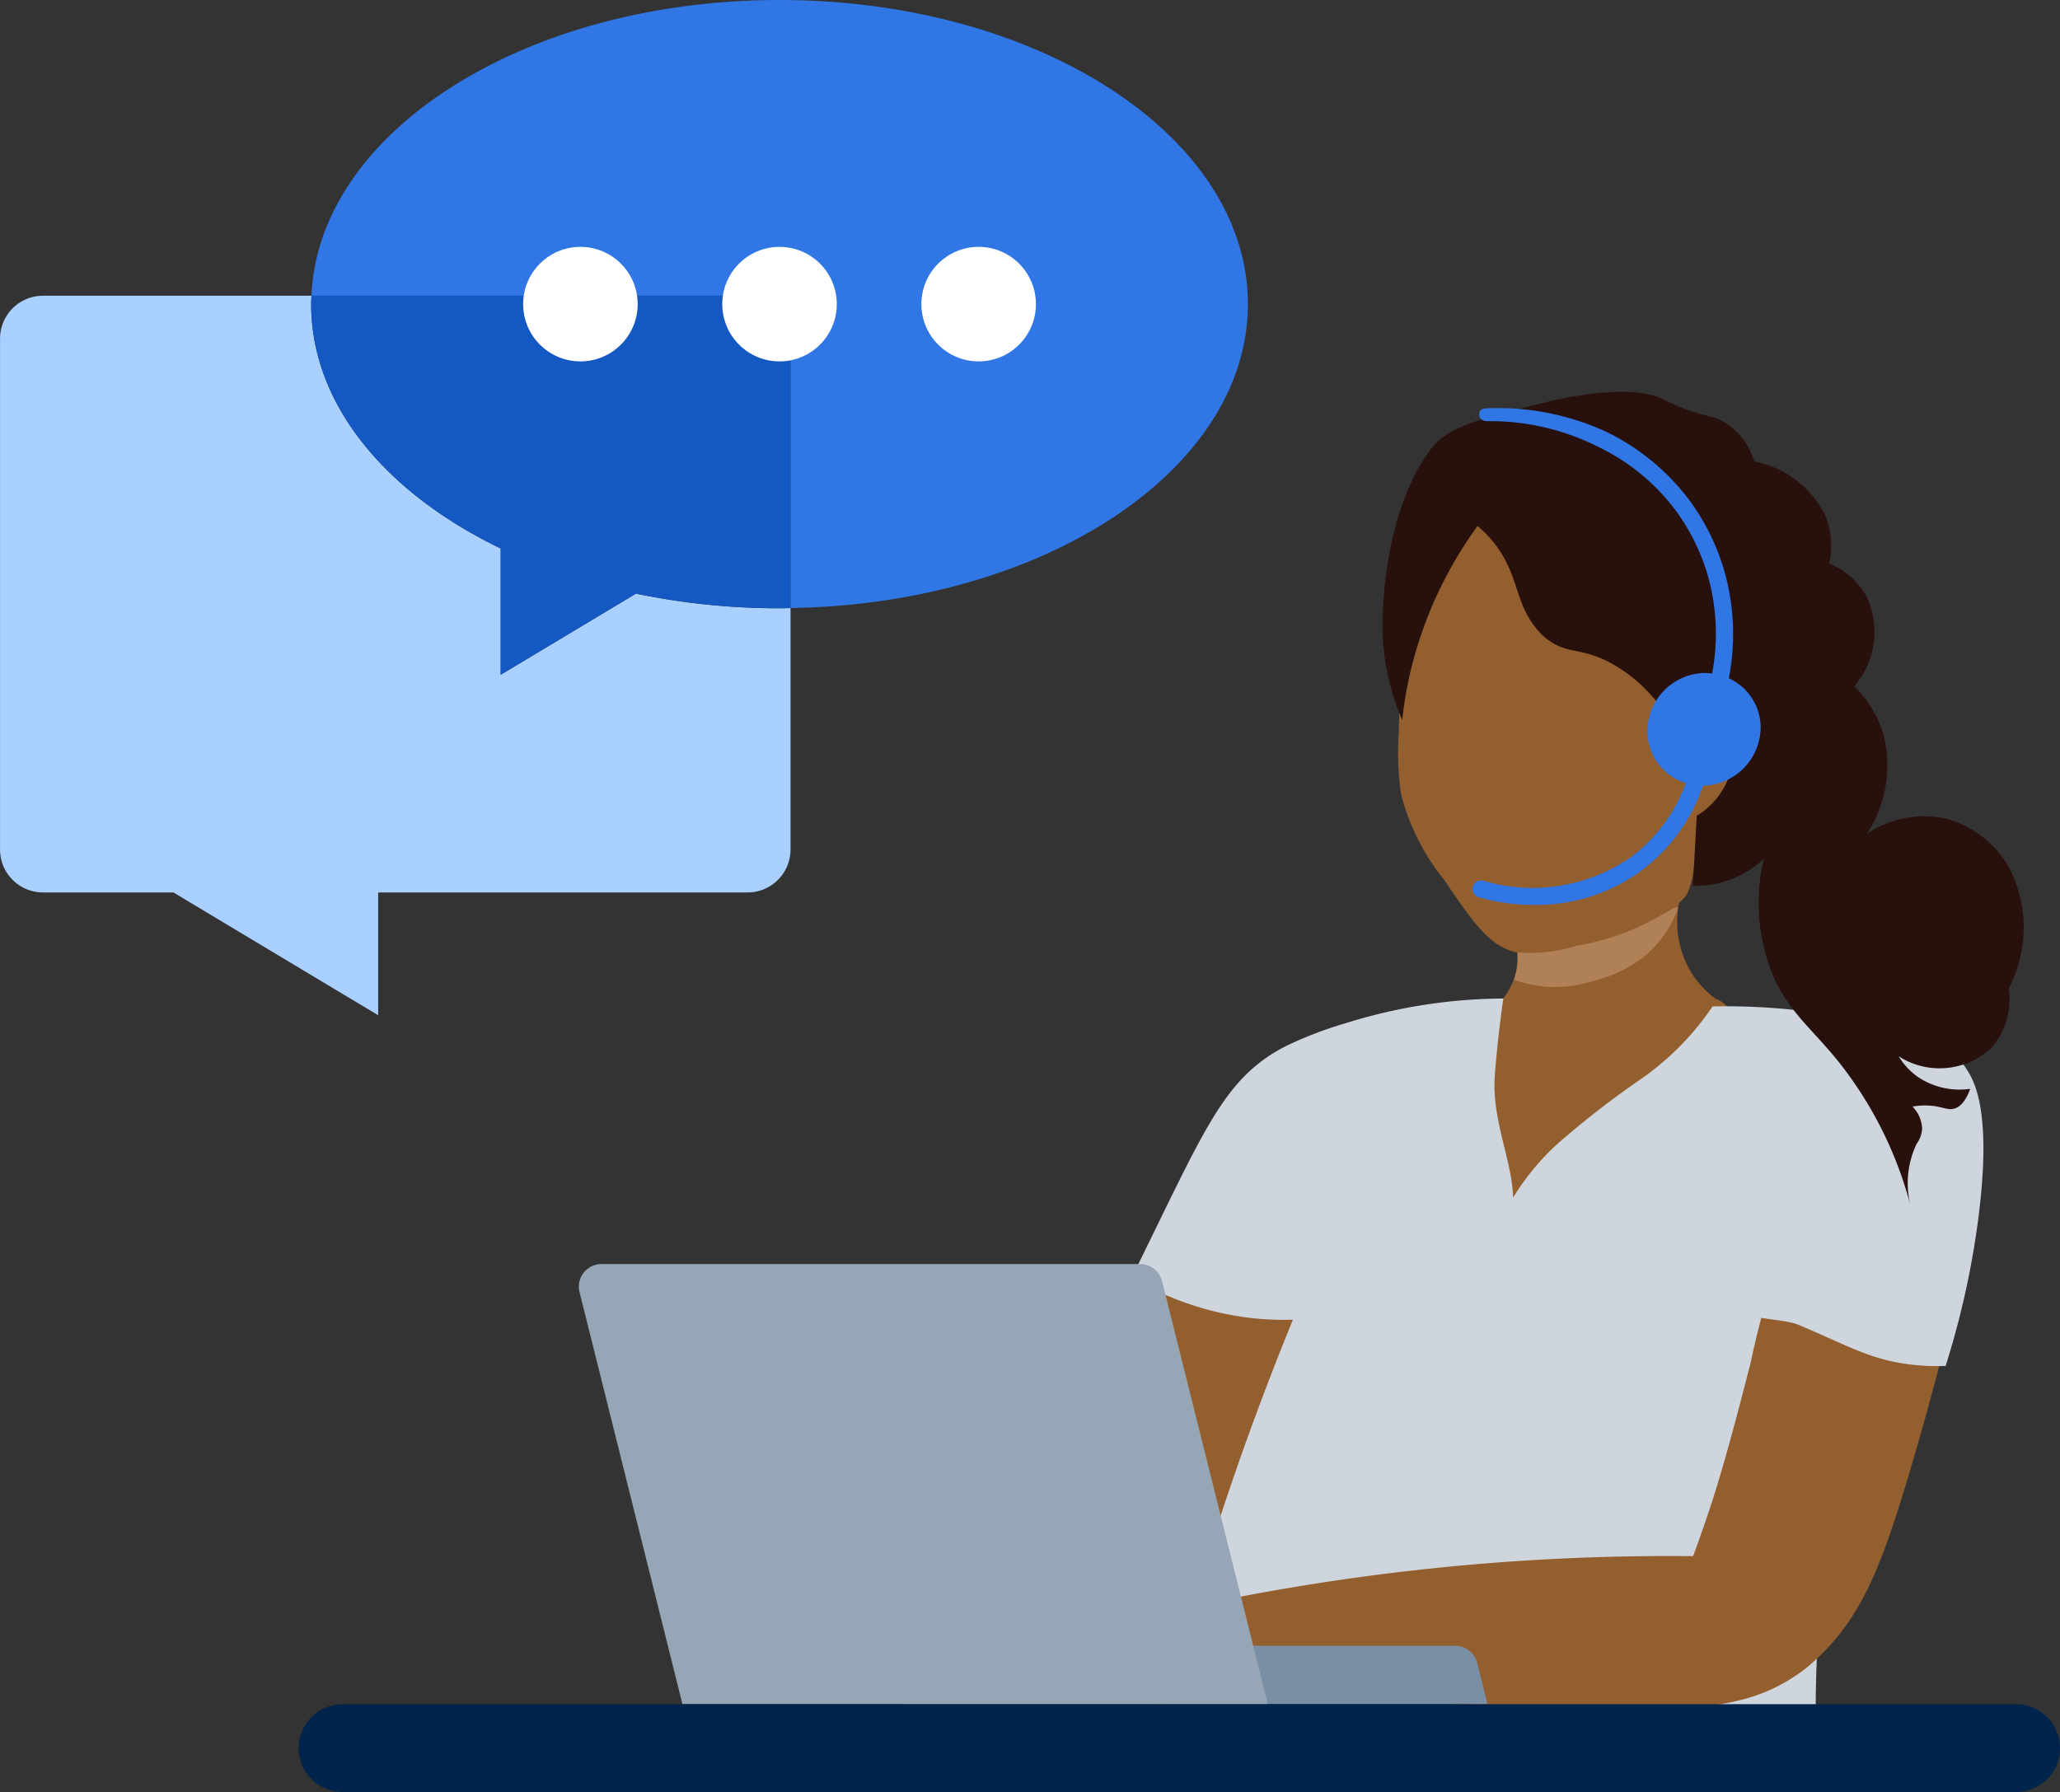
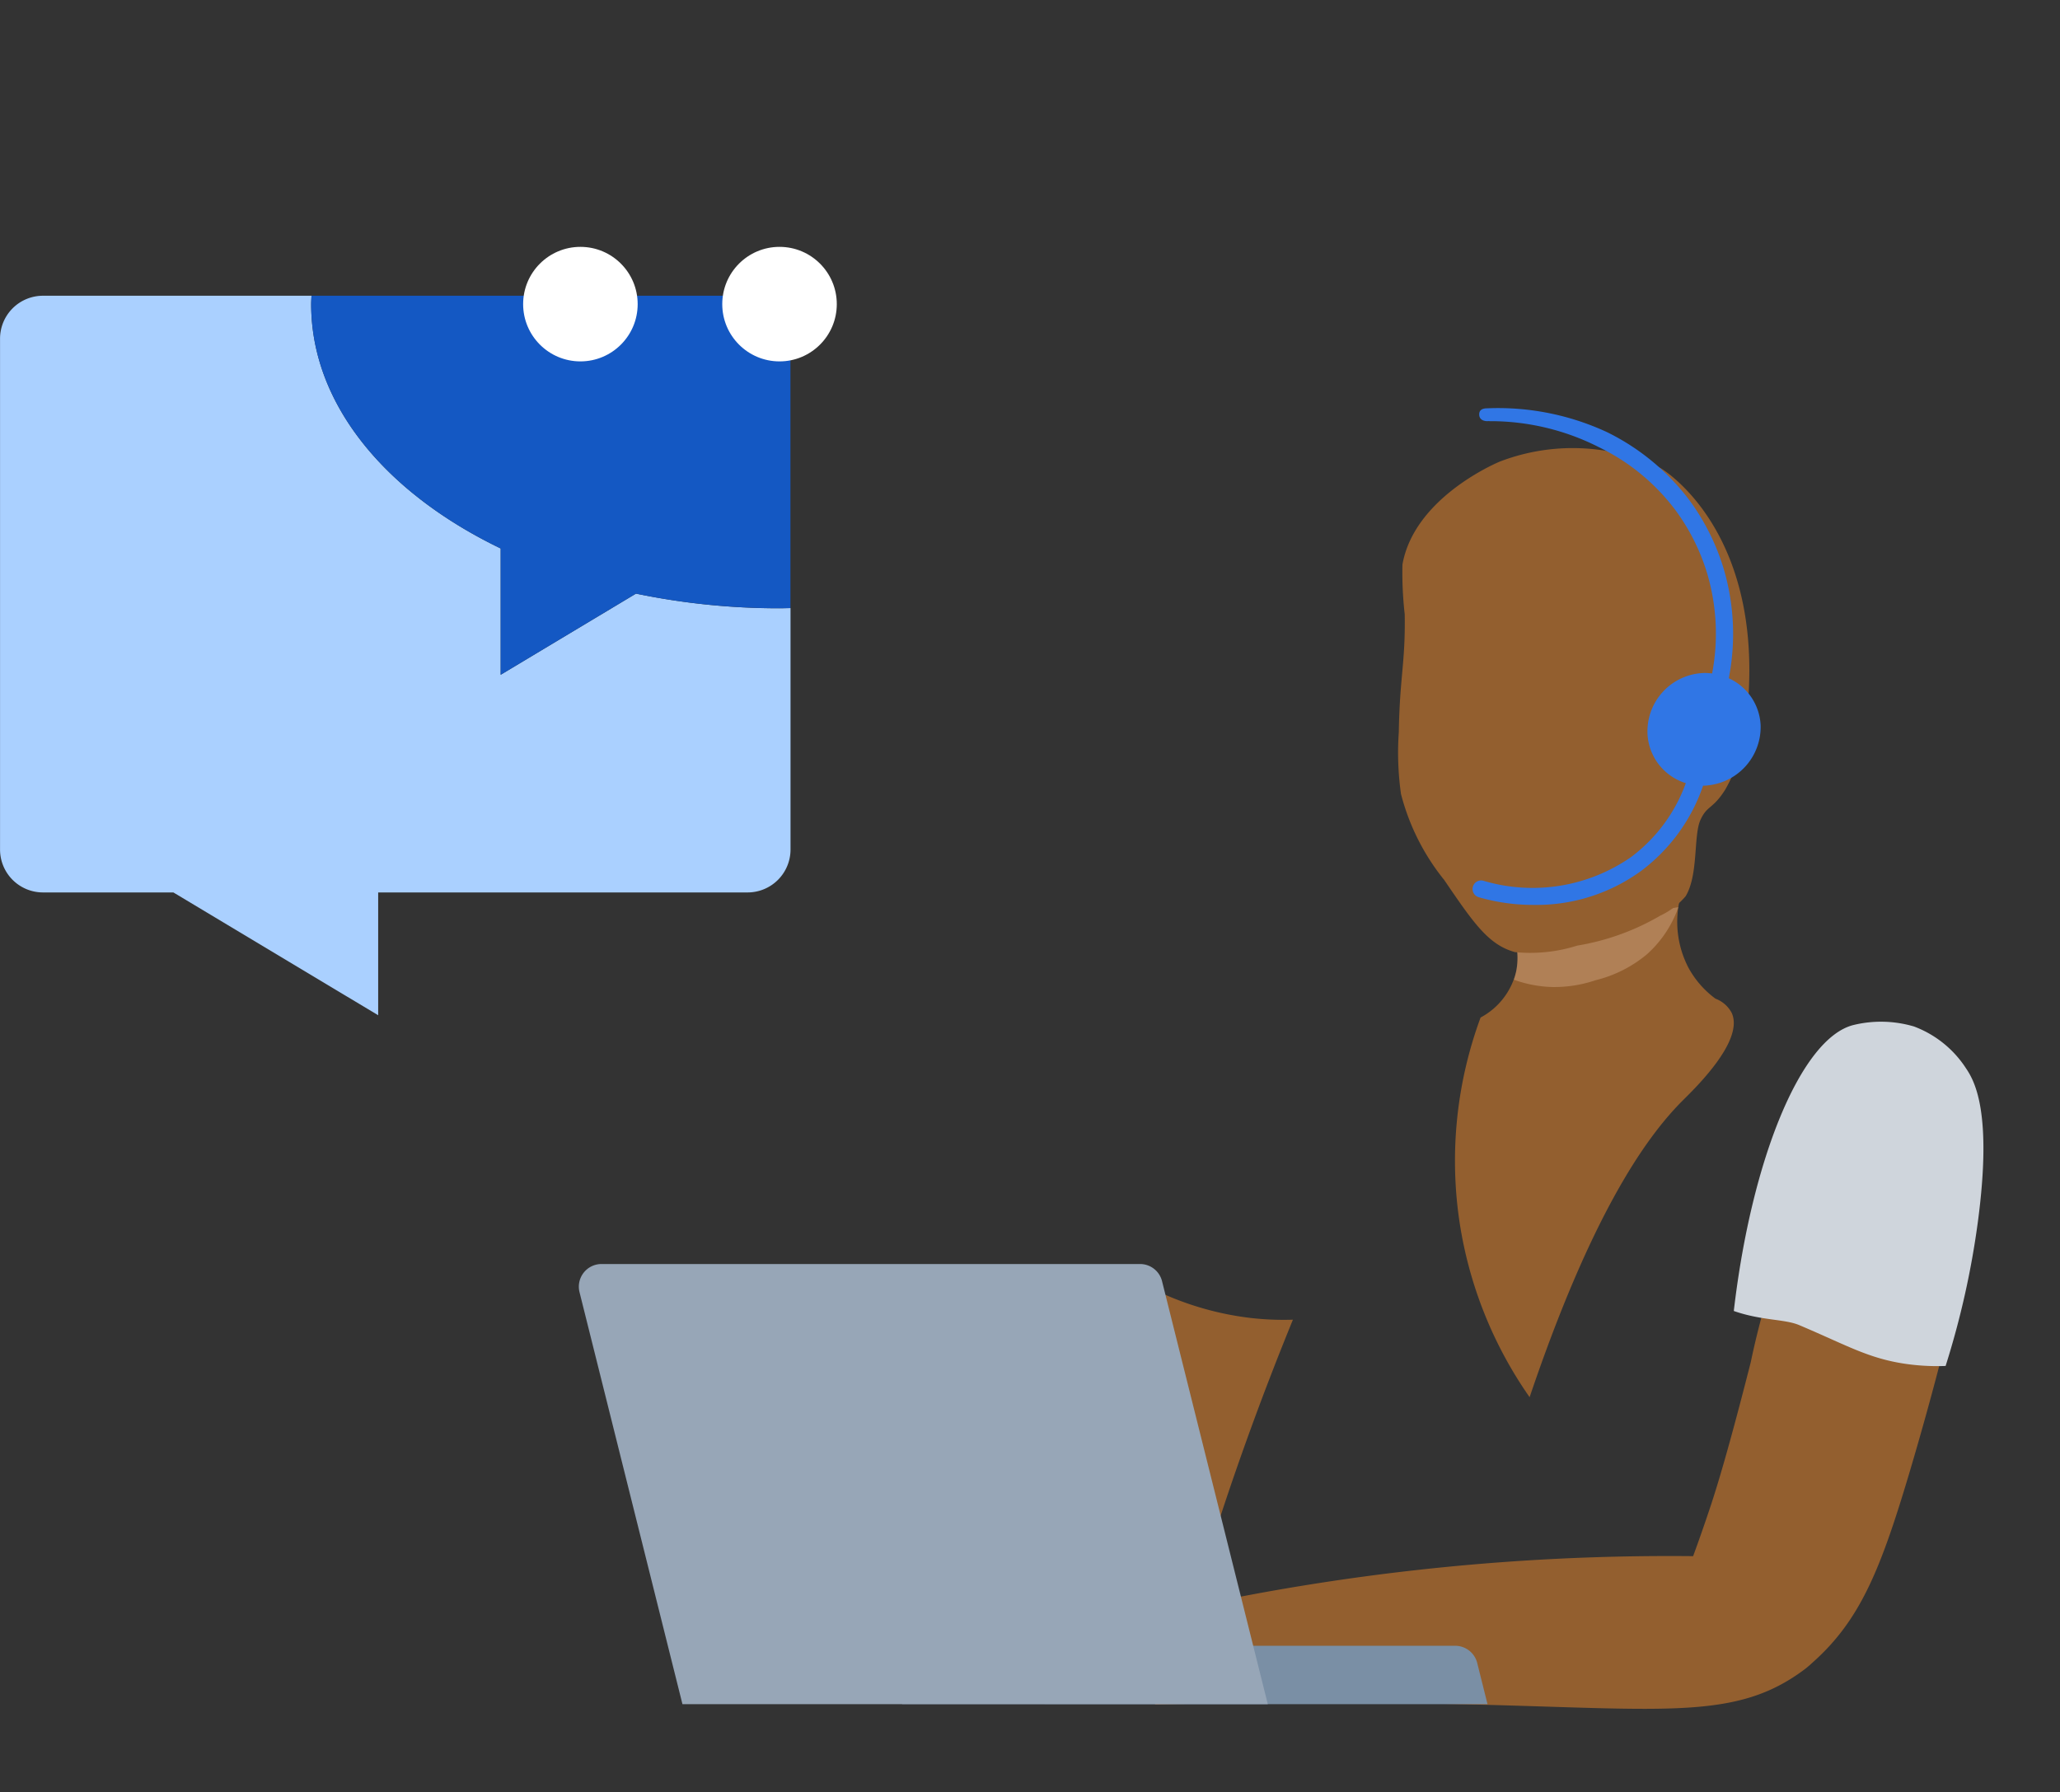
<svg xmlns="http://www.w3.org/2000/svg" width="100" height="87" viewBox="0 0 100 87">
  <rect x="0" y="0" width="100" height="87" fill="#333333" stroke="none" />
  <defs>
    <style>.a{fill:#aad0ff;}.b{fill:#3076e5;}.c{fill:#1458c3;}.d{fill:#fff;}.e{fill:#935f2f;}.f{fill:#f4cbb0;opacity:0.3;mix-blend-mode:multiply;isolation:isolate;}.g{fill:#cfd5dc;}.h{fill:#7a8fa5;}.i{fill:#97a6b7;}.j{fill:#28100d;}.k{fill:#00244b;}</style>
  </defs>
  <g transform="translate(0 0)">
    <path class="a" d="M2059.874-313.18l-6.568,3.939v-6.131c-5.583-2.69-9.2-7-9.2-11.863,0-.137.01-.271.016-.407h-13.035a2.085,2.085,0,0,0-2.085,2.085v24.8a2.084,2.084,0,0,0,2.085,2.084h6.329l9.942,5.962v-5.962h17.933a2.084,2.084,0,0,0,2.084-2.084v-11.72c-.178,0-.354.009-.533.009A34.1,34.1,0,0,1,2059.874-313.18Z" transform="translate(-2029 342)" />
-     <path class="b" d="M2089.577-327.235c0-8.155-10.18-14.765-22.737-14.765-12.347,0-22.388,6.393-22.72,14.358h21.169a2.085,2.085,0,0,1,2.084,2.085v13.077C2079.683-312.664,2089.577-319.2,2089.577-327.235Z" transform="translate(-2029 342)" />
    <path class="c" d="M2065.289-327.642H2044.12c-.006.136-.016.27-.016.407,0,4.861,3.619,9.173,9.2,11.863v6.131l6.568-3.939a34.1,34.1,0,0,0,6.966.709c.179,0,.355-.006.533-.009v-13.077A2.085,2.085,0,0,0,2065.289-327.642Z" transform="translate(-2029 342)" />
    <g transform="translate(25.395 11.985)">
      <circle class="d" cx="2.78" cy="2.78" r="2.78" />
      <circle class="d" cx="2.78" cy="2.78" r="2.78" transform="translate(9.666)" />
-       <circle class="d" cx="2.78" cy="2.78" r="2.78" transform="translate(19.332)" />
    </g>
    <g transform="translate(14.499 19.024)">
      <g transform="translate(13.596)">
        <g transform="translate(39.796 2.714)">
          <g transform="translate(2.738 21.604)">
            <path class="e" d="M2103.254-274.168a20.078,20.078,0,0,1-3.423-8.646,20.1,20.1,0,0,1,1.043-9.786,3.437,3.437,0,0,0,1.732-2.252,3.312,3.312,0,0,0-.308-2.156c.486-.055,1.094-.2,1.256-.611a1,1,0,0,0,.042-.208c.4-1.132,3.908-.9,6.947-.5a4.826,4.826,0,0,0,.417,3.3,4.6,4.6,0,0,0,1.317,1.512,1.473,1.473,0,0,1,.789.693c.616,1.358-1.8,3.671-2.412,4.283C2108.76-286.636,2106.169-282.78,2103.254-274.168Z" transform="translate(-2099.63 298.658)" />
          </g>
          <path class="f" d="M2110.474-297.958a5.489,5.489,0,0,1-1.54,2.3,6.178,6.178,0,0,1-2.479,1.247,6.258,6.258,0,0,1-2.089.33,5.915,5.915,0,0,1-1.877-.355,3.334,3.334,0,0,0,.148-1.5,3.226,3.226,0,0,0-.185-.725Z" transform="translate(-2096.891 320.262)" />
          <path class="e" d="M2102.54-295.776c-1.284-.355-2-1.4-3.431-3.5a11.008,11.008,0,0,1-2.1-4.178,14.383,14.383,0,0,1-.106-3c.045-2.712.326-3.357.287-5.728a17.9,17.9,0,0,1-.11-2.41c.558-3.166,4.362-4.844,4.717-4.995a9.87,9.87,0,0,1,7.8.305s5.48,3.151,4.1,12.818a7.71,7.71,0,0,1-.954,2.81c-.615.964-.872.741-1.2,1.468-.34.763-.089,2.656-.714,3.694a3.643,3.643,0,0,1-1.236.948,11.793,11.793,0,0,1-4.026,1.452A7.563,7.563,0,0,1,2102.54-295.776Z" transform="translate(-2096.891 320.262)" />
        </g>
-         <path class="g" d="M2101.978-293.523a26.017,26.017,0,0,0-7.677,1.205,18.856,18.856,0,0,0-2.891,1.111c-3.236,1.663-4.05,4.416-8.091,12.468-1.9,3.785-1.826,3.378-4.622,8.947-1.477,2.941-2.677,5.407-3.52,7.157h11.263l30.739,5.983a62.583,62.583,0,0,1,.352-9.18c1.559-13.885,7.374-23.343,4.224-25.9-.437-.354-1.46-.577-3.52-.938a31.636,31.636,0,0,0-6.1-.47,13.491,13.491,0,0,1-3.637,3.637,42.844,42.844,0,0,0-3.421,2.631,11.876,11.876,0,0,0-2.624,3.014c-.053-1.834-1.054-3.8-.888-5.949C2101.666-291.111,2101.808-292.352,2101.978-293.523Z" transform="translate(-2057.095 322.976)" />
        <path class="e" d="M2117.029-284.338l6.7,6.322c-.661,2.691-1.342,5.159-2,7.384-1.418,4.769-2.393,7.243-4.7,9.311-.06.053-.233.22-.441.376-3.255,2.437-6.595,1.932-15.955,1.7-3.535-.087-8.893-.159-15.568,0q.809-2.361,1.619-4.722a110.71,110.71,0,0,1,11.335-1.836,110.885,110.885,0,0,1,13.171-.647c.217-.589.537-1.485.9-2.586.256-.789.806-2.533,1.9-6.838a39.94,39.94,0,0,1,1.368-4.938A24.6,24.6,0,0,1,2117.029-284.338Z" transform="translate(-2057.095 322.976)" />
        <path class="g" d="M2113.165-278.353c1.354.475,2.462.383,3.181.688,2.308.978,3.322,1.6,5.111,1.872a10.723,10.723,0,0,0,1.99.109,41.274,41.274,0,0,0,1.569-7.018c.7-5.274-.151-6.8-.578-7.431a5.165,5.165,0,0,0-2.528-2.033,5.657,5.657,0,0,0-2.93-.072C2116.436-291.613,2114.02-285.726,2113.165-278.353Z" transform="translate(-2057.095 322.976)" />
        <path class="e" d="M2083.981-279.953a14.611,14.611,0,0,0,5.705,1.936,14.085,14.085,0,0,0,2.077.087c-1.561,3.82-2.658,6.953-3.359,9.062-1.366,4.111-1.394,6.072-3.174,7.121-1.931,1.138-5,.8-6.259-.863-.911-1.2-.67-2.82-.286-4.508A44.164,44.164,0,0,1,2083.981-279.953Z" transform="translate(-2057.095 322.976)" />
        <g transform="translate(0 42.345)">
          <path class="h" d="M2101.21-259.263l-.5-2a1.105,1.105,0,0,0-1.072-.836h-27.552l.708,2.833Z" transform="translate(-2057.095 280.631)" />
          <path class="i" d="M2062.129-259.263h28.415L2085.41-279.8a1.1,1.1,0,0,0-1.068-.833H2058.2a1.1,1.1,0,0,0-1.068,1.367Z" transform="translate(-2057.095 280.631)" />
        </g>
-         <path class="j" d="M2100.726-316.464a19.822,19.822,0,0,0-3.185,6.774,19.312,19.312,0,0,0-.472,2.644,11.809,11.809,0,0,1-.912-3.57c-.014-.151-.025-.3-.033-.449,0,0-.033-.622,0-1.269.317-6.059,2.652-8.222,2.652-8.222.9-.829,2.425-1.209,5.485-1.969.18-.045,3.814-.923,5.455-.1.1.049.419.219.89.408.9.361,1.389.4,1.787.551a3.309,3.309,0,0,1,1.768,2.071,4.833,4.833,0,0,1,3.492,2.73,4.051,4.051,0,0,1,.144,2.22,3.673,3.673,0,0,1,1.819,1.617,4.025,4.025,0,0,1-.606,4.344,5.481,5.481,0,0,1,1.414,2.323,6.037,6.037,0,0,1-.808,4.849,4.972,4.972,0,0,1,3.788-.758,5,5,0,0,1,3.183,2.5,6.382,6.382,0,0,1-.076,5.758,3.6,3.6,0,0,1-.834,2.879,3.685,3.685,0,0,1-4.508.417,3.365,3.365,0,0,0,.932,1,3.628,3.628,0,0,0,2.54.578c-.249.688-.549.9-.782.963-.337.09-.583-.12-1.25-.151a3.389,3.389,0,0,0-.77.05,1.6,1.6,0,0,1,.467,1.086,1.376,1.376,0,0,1-.265.72,4.44,4.44,0,0,0-.3,2.993,18.969,18.969,0,0,0-3.485-6.971c-1.311-1.624-2.335-2.343-3.144-4.091a9.3,9.3,0,0,1-.493-5.759,4.836,4.836,0,0,1-1.515.96,4.873,4.873,0,0,1-1.925.343l.188-3.4a3.733,3.733,0,0,0,1.569-1.907c.475-1.4.084-3.415-1.037-3.725-.875-.243-1.8.623-1.985.8a7.346,7.346,0,0,0-2.833-2.643c-1.437-.726-2.03-.349-3.022-1.134a2.573,2.573,0,0,1-.251-.226c-1.16-1.218-1.04-2.361-1.826-3.739A5.535,5.535,0,0,0,2100.726-316.464Z" transform="translate(-2057.095 322.976)" />
        <path class="b" d="M2112.922-309.072a11.158,11.158,0,0,0-.252-5.328,10.942,10.942,0,0,0-1.649-3.3,11.142,11.142,0,0,0-4.014-3.322,12.557,12.557,0,0,0-5.81-1.155c-.229,0-.394.076-.391.3s.176.324.4.324a.568.568,0,0,1,.117,0,11.637,11.637,0,0,1,5.3,1.266,10.2,10.2,0,0,1,3.726,3.077,10.1,10.1,0,0,1,1.521,3.042,10.287,10.287,0,0,1,.242,4.865,2.6,2.6,0,0,0-.406-.024,2.835,2.835,0,0,0-2.731,2.934h0v.025a2.641,2.641,0,0,0,1.861,2.389,7.793,7.793,0,0,1-2.656,3.587,8.378,8.378,0,0,1-7.157,1.156.415.415,0,0,0-.52.272.415.415,0,0,0,.272.521,9.522,9.522,0,0,0,2.7.375,8.621,8.621,0,0,0,5.2-1.656,8.672,8.672,0,0,0,3-4.134c.024,0,.047.005.072,0,.073,0,.147-.011.22-.02a2.85,2.85,0,0,0,2.5-2.92A2.643,2.643,0,0,0,2112.922-309.072Z" transform="translate(-2057.095 322.976)" />
      </g>
-       <path class="k" d="M2126.869-259.263H2045.63a2.131,2.131,0,0,0-2.131,2.132A2.131,2.131,0,0,0,2045.63-255h81.239a2.131,2.131,0,0,0,2.131-2.131A2.131,2.131,0,0,0,2126.869-259.263Z" transform="translate(-2043.499 322.976)" />
    </g>
  </g>
</svg>